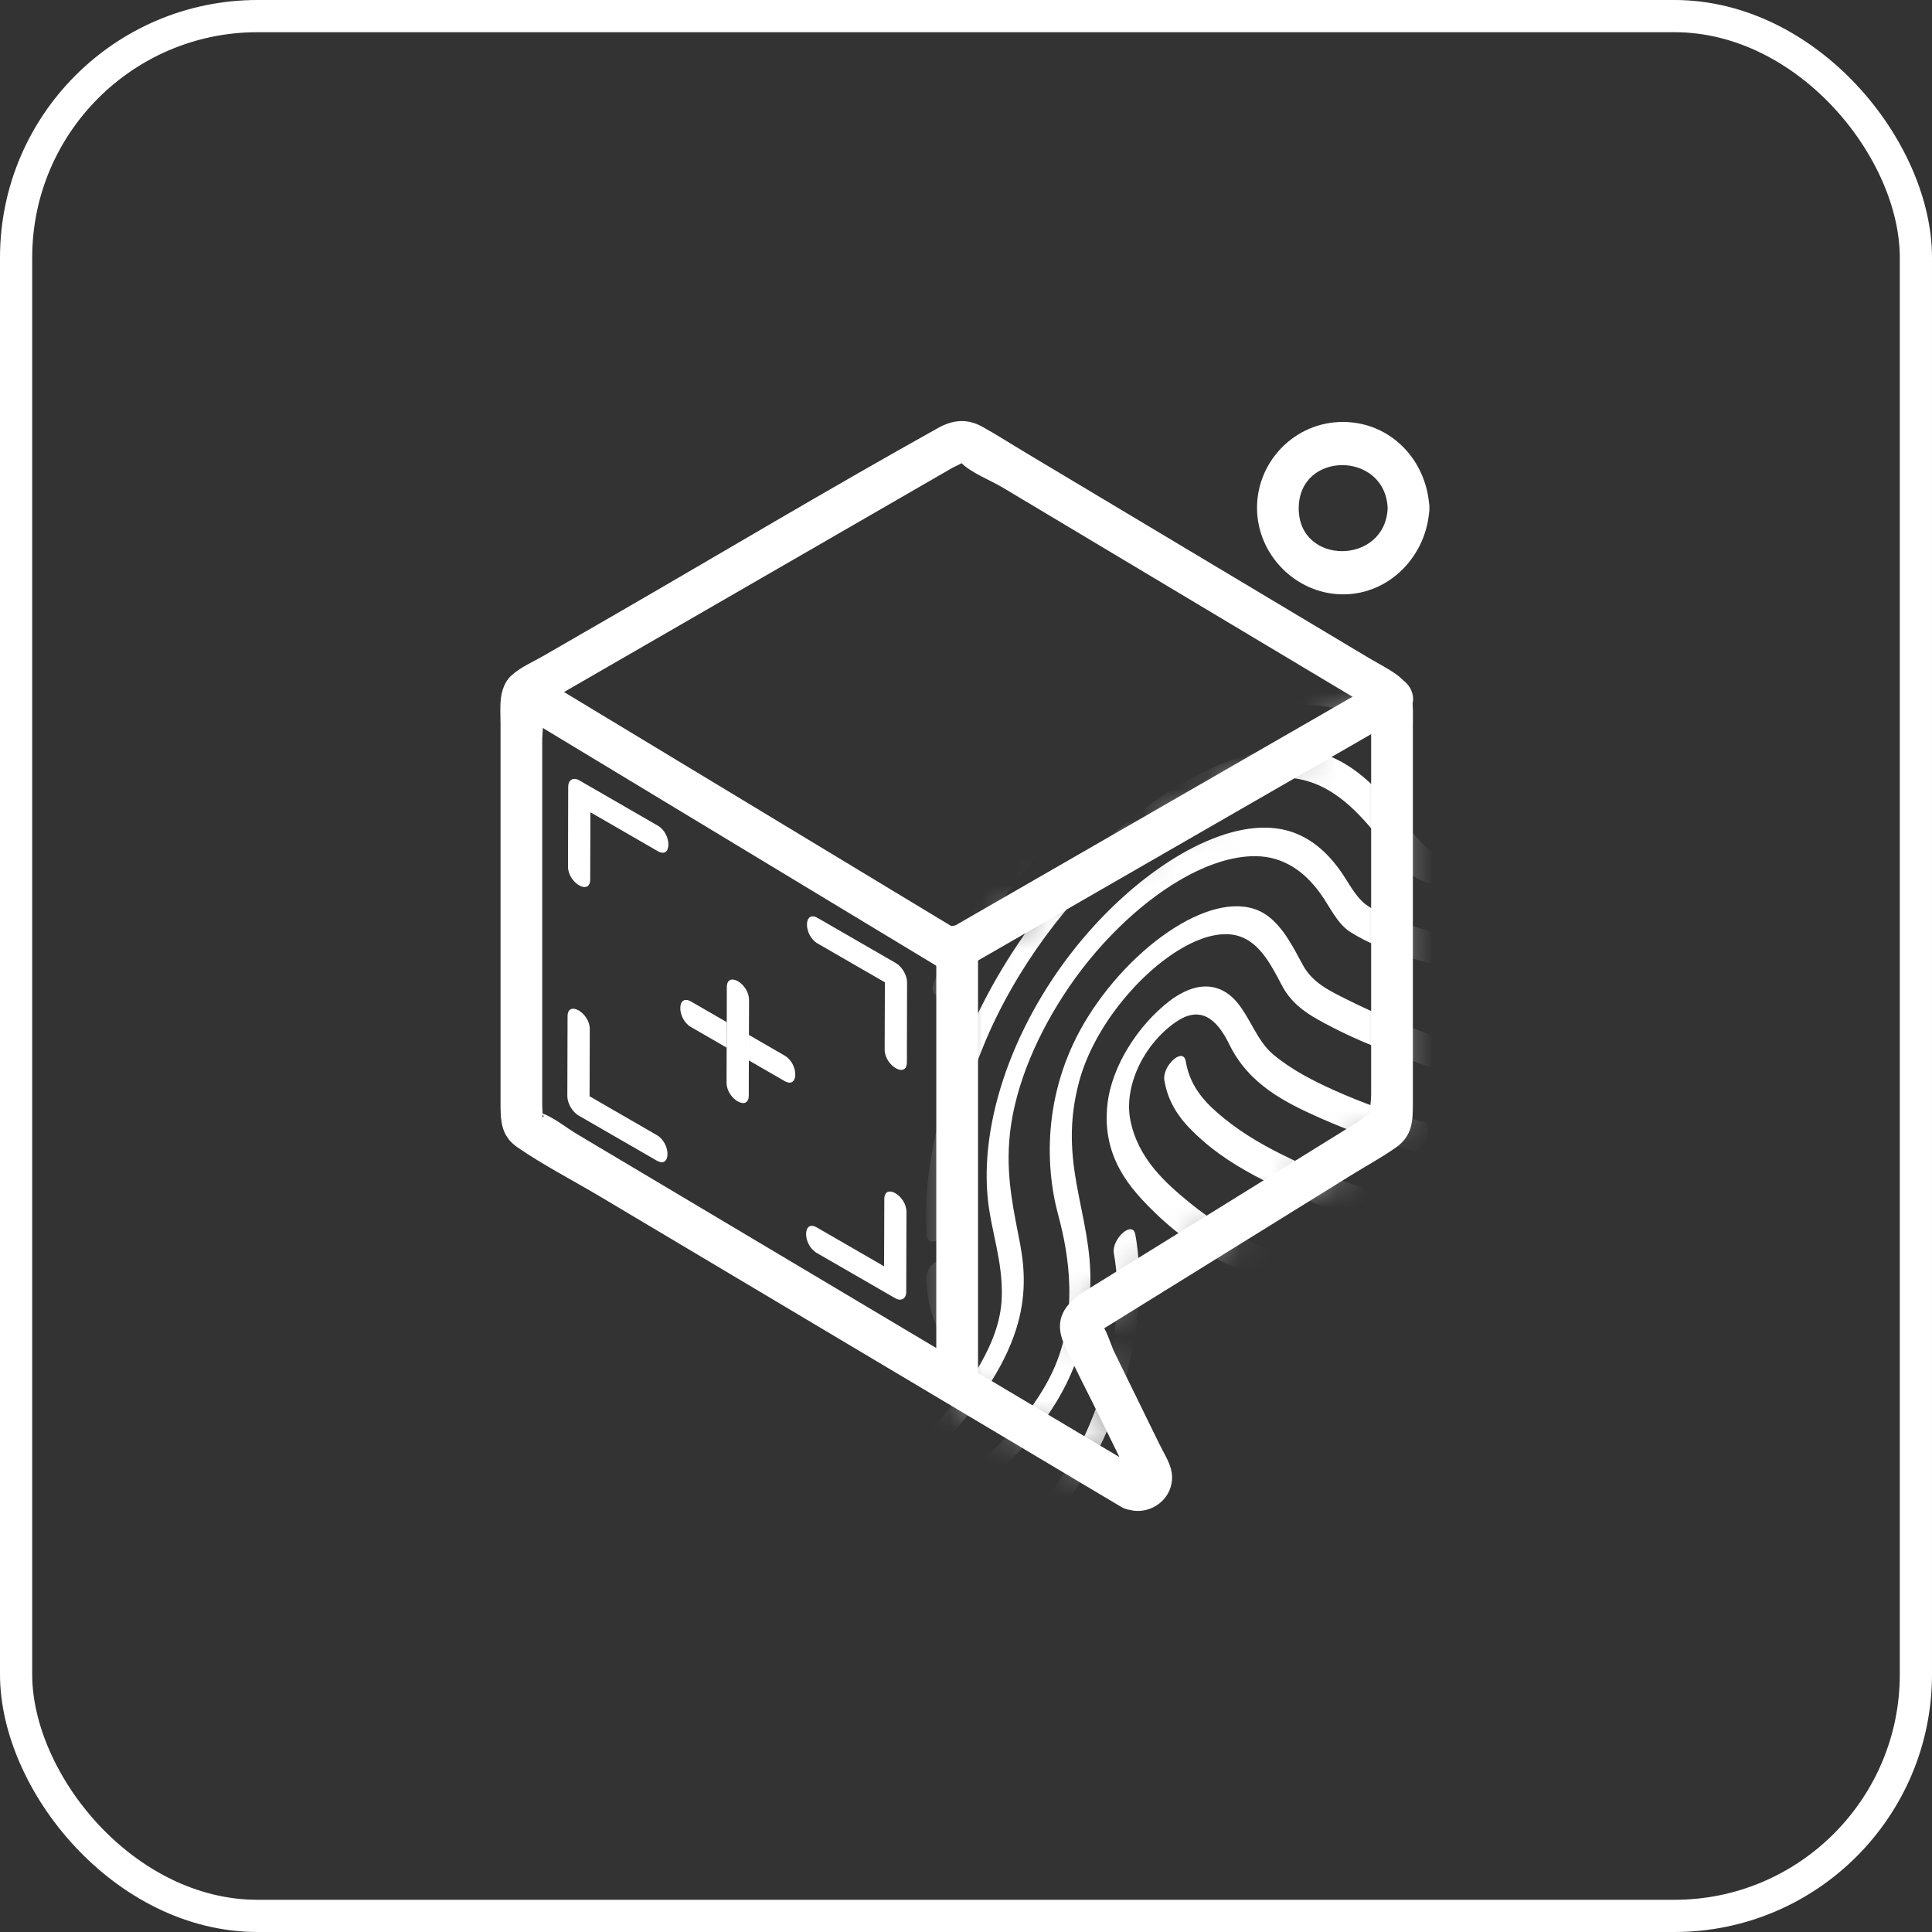
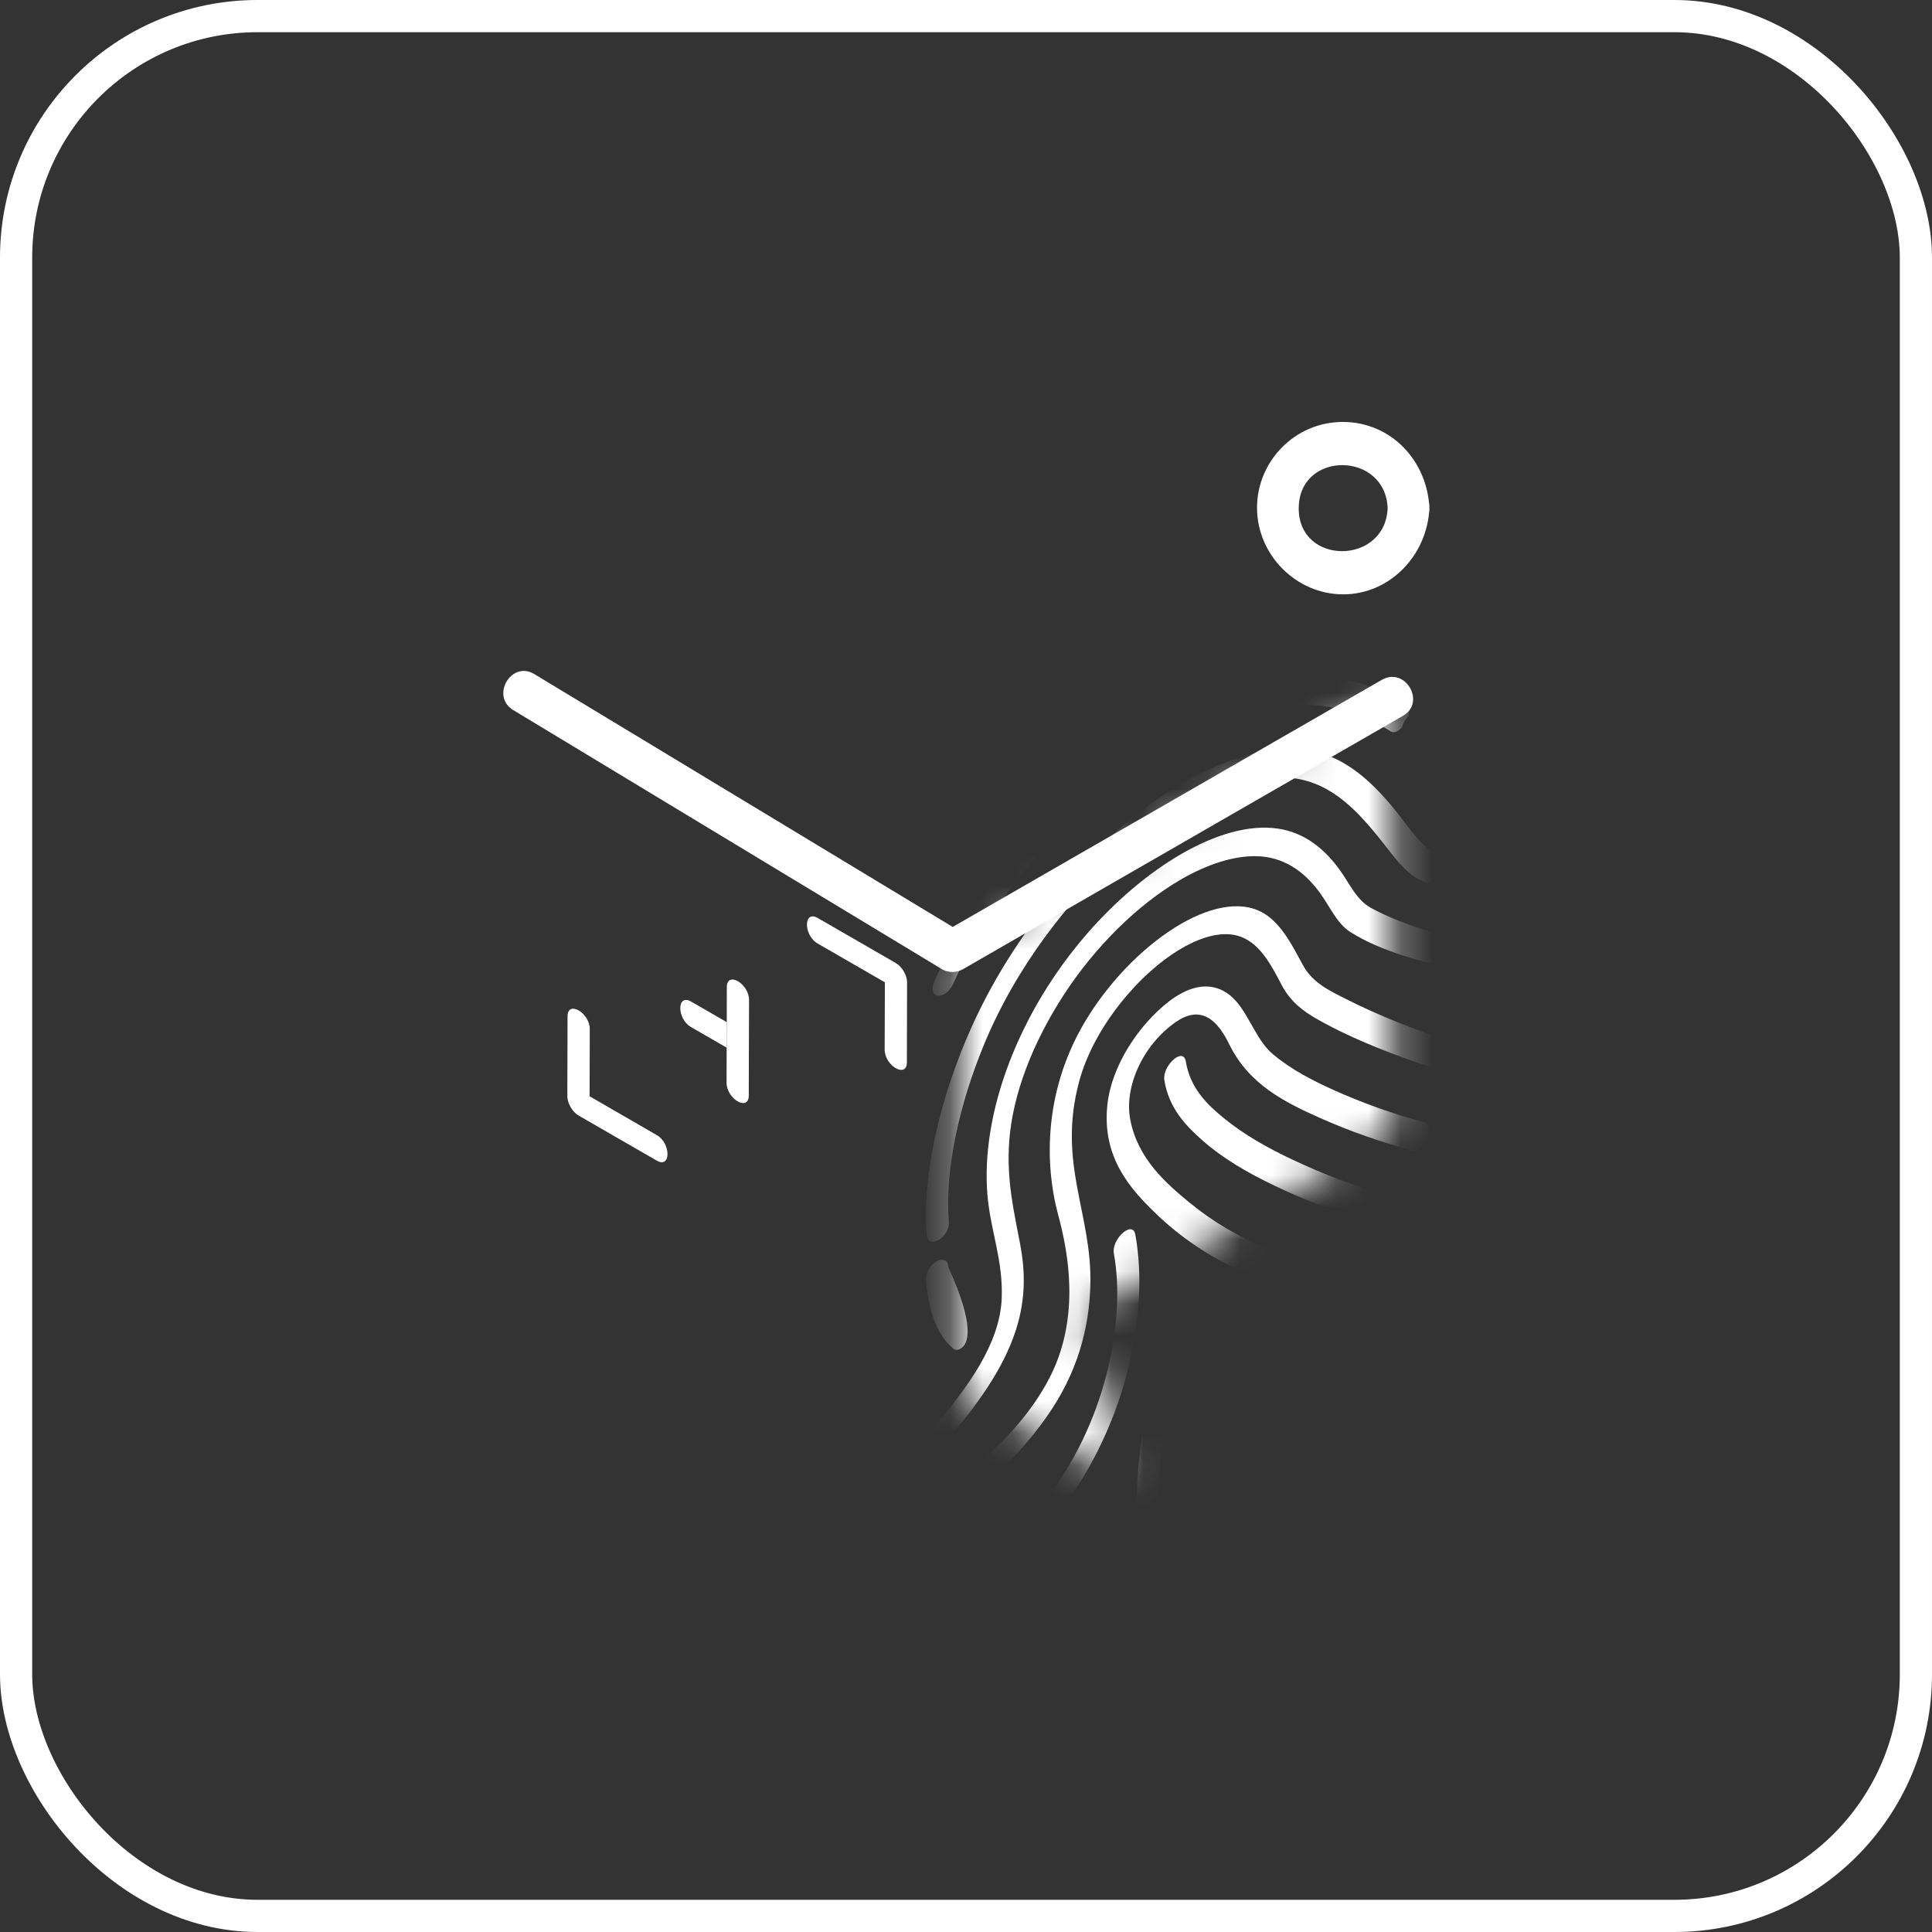
<svg xmlns="http://www.w3.org/2000/svg" width="60" height="60" viewBox="0 0 60 60" fill="none">
  <rect x="0" y="0" width="60" height="60" fill="#333333" stroke="none" />
  <rect x="0.5" y="0.5" width="59" height="59" rx="7.5" stroke="white" />
-   <path d="M35.475 45.675C33.065 44.24 30.655 42.806 28.247 41.37C24.803 39.319 21.358 37.268 17.915 35.218C17.58 35.018 17.206 34.707 16.837 34.576C16.518 34.464 17.023 34.629 16.839 34.712C16.864 34.7 16.839 34.365 16.839 34.337V22.952C16.839 22.842 16.936 21.806 16.839 21.746C16.98 21.834 16.519 22.02 16.905 21.845C17.105 21.754 17.295 21.619 17.485 21.51C20.945 19.512 24.405 17.515 27.866 15.517C28.437 15.187 29.009 14.858 29.58 14.527C29.625 14.501 29.939 14.367 29.949 14.313C29.927 14.421 29.649 14.17 29.84 14.364C30.158 14.687 30.751 14.909 31.137 15.14C31.934 15.617 32.731 16.093 33.529 16.57C35.44 17.713 37.349 18.856 39.261 19.998C40.011 20.447 40.76 20.895 41.51 21.343C41.761 21.494 42.012 21.644 42.265 21.794C42.34 21.839 42.572 22.039 42.664 22.032C42.696 22.03 42.659 21.756 42.582 21.948C42.521 22.1 42.582 22.398 42.582 22.561V34.006C42.582 34.169 42.527 34.462 42.582 34.619C42.648 34.806 42.777 34.523 42.646 34.548C42.484 34.578 42.265 34.783 42.125 34.87C41.802 35.071 41.478 35.271 41.156 35.471C40.25 36.032 39.346 36.593 38.44 37.154C36.856 38.136 35.271 39.118 33.688 40.099C33.069 40.483 32.708 40.984 33.048 41.745C33.403 42.538 33.815 43.311 34.197 44.092C34.409 44.522 34.618 44.954 34.83 45.384C34.9 45.526 34.957 45.699 35.047 45.83C35.071 45.862 35.082 45.944 35.113 45.965C35.121 45.971 35.121 45.995 35.13 45.999L35.133 46.006C35.199 46.144 35.261 46.012 35.321 45.611C34.534 45.328 34.196 46.58 34.976 46.859C35.736 47.133 36.546 46.489 36.377 45.67C36.319 45.395 36.13 45.103 36.009 44.854C35.536 43.889 35.064 42.923 34.591 41.958C34.523 41.817 34.311 41.145 34.162 41.083C34.129 41.068 33.929 41.383 34.1 41.37C34.157 41.366 34.253 41.276 34.302 41.245C34.964 40.834 35.626 40.424 36.288 40.014C38.184 38.839 40.081 37.663 41.976 36.488C42.433 36.205 42.917 35.944 43.356 35.633C43.874 35.267 43.878 34.795 43.878 34.241V22.531C43.878 21.957 43.945 21.392 43.428 20.993C43.148 20.777 42.814 20.615 42.511 20.434C40.816 19.421 39.122 18.406 37.427 17.393C35.573 16.284 33.719 15.175 31.867 14.067C31.411 13.795 30.962 13.504 30.497 13.248C30.032 12.993 29.592 13.037 29.141 13.287C25.744 15.179 22.402 17.178 19.034 19.123C18.31 19.541 17.584 19.959 16.86 20.378C16.543 20.562 16.15 20.725 15.881 20.983C15.463 21.383 15.545 21.964 15.545 22.488V34.239C15.545 34.79 15.548 35.271 16.068 35.63C16.886 36.193 17.793 36.657 18.645 37.165C20.467 38.249 22.288 39.335 24.11 40.419C27.482 42.427 30.854 44.435 34.226 46.444C34.424 46.562 34.622 46.679 34.822 46.799C35.54 47.226 36.193 46.107 35.476 45.681L35.475 45.675Z" fill="white" />
  <path d="M15.939 22.052C19.822 24.399 23.706 26.745 27.589 29.093C28.143 29.429 28.698 29.763 29.252 30.098C29.451 30.219 29.707 30.212 29.907 30.098C33.891 27.804 37.876 25.509 41.859 23.216C42.43 22.887 43.001 22.559 43.571 22.23C44.294 21.815 43.642 20.695 42.917 21.112C38.933 23.407 34.948 25.701 30.964 27.994C30.394 28.323 29.822 28.651 29.252 28.98H29.907C26.024 26.633 22.14 24.287 18.257 21.939C17.702 21.603 17.148 21.269 16.593 20.934C15.878 20.501 15.226 21.622 15.939 22.052Z" fill="white" />
-   <path d="M30.373 42.805V29.367C30.373 28.534 29.077 28.531 29.077 29.367V42.805C29.077 43.638 30.373 43.64 30.373 42.805Z" fill="white" />
  <path d="M43.095 15.781C43.02 17.555 40.325 17.569 40.333 15.781C40.341 13.993 43.02 14.006 43.095 15.781C43.13 16.612 44.426 16.617 44.391 15.781C44.329 14.324 43.216 13.111 41.714 13.104C40.213 13.098 39.031 14.331 39.038 15.781C39.044 17.236 40.255 18.458 41.714 18.458C43.173 18.458 44.329 17.233 44.391 15.781C44.426 14.948 43.13 14.949 43.095 15.781Z" fill="white" />
  <mask id="mask0_2285_2937" style="mask-type:luminance" maskUnits="userSpaceOnUse" x="29" y="21" width="15" height="26">
    <path d="M43.237 35.127L33.649 40.828L35.204 46.139L29.763 43.289V29.556L43.237 21.523V35.127Z" fill="white" />
  </mask>
  <g mask="url(#mask0_2285_2937)">
    <path d="M37.128 41.364C37.806 40.972 38.446 41.272 38.882 41.535C39.302 41.787 39.687 42.116 40.02 42.501C40.192 42.699 39.954 43.12 39.711 43.26C39.606 43.321 39.5 43.329 39.426 43.243C39.178 42.957 38.896 42.712 38.596 42.504C38.288 42.291 37.694 41.829 37.151 42.142C37.11 42.166 37.068 42.194 37.028 42.228C36.434 42.715 36.238 43.959 36.139 44.574C36.053 45.112 36.002 45.643 35.993 46.147C35.989 46.405 35.814 46.634 35.642 46.732C35.47 46.831 35.3 46.802 35.304 46.544C35.326 45.25 35.525 42.706 36.855 41.56C36.947 41.481 37.038 41.417 37.129 41.364H37.128Z" fill="white" />
    <path d="M34.966 38.219C35.099 38.142 35.225 38.156 35.258 38.337C35.713 40.835 34.942 44.446 32.737 47.164C32.679 47.237 32.621 47.286 32.566 47.318C32.262 47.495 32.06 47.085 32.386 46.682C34.328 44.287 34.976 41.032 34.593 38.932C34.543 38.66 34.764 38.336 34.964 38.221L34.966 38.219Z" fill="white" />
    <path d="M36.537 32.838C36.671 32.761 36.794 32.775 36.825 32.959C36.962 33.798 37.493 34.305 37.997 34.717C38.646 35.25 39.378 35.654 40.131 36.01C41.073 36.455 42.058 36.837 43.085 37.113C43.378 37.192 43.195 37.81 42.92 37.969C42.862 38.003 42.801 38.016 42.739 37.999C41.637 37.702 40.577 37.3 39.569 36.816C38.772 36.434 37.999 35.996 37.329 35.404C36.825 34.958 36.303 34.417 36.161 33.554C36.116 33.279 36.338 32.954 36.538 32.839L36.537 32.838Z" fill="white" />
    <path d="M36.673 28.694C37.684 28.111 38.675 27.941 39.357 28.435C39.848 28.793 40.144 29.383 40.459 29.965C40.758 30.52 41.282 30.763 41.786 31.018C42.846 31.557 43.97 31.985 45.111 32.368C45.387 32.46 45.137 33.008 44.85 33.174C44.775 33.218 44.697 33.235 44.626 33.21C43.352 32.783 42.085 32.315 40.931 31.665C40.467 31.404 40.074 31.108 39.8 30.584C39.494 30 39.183 29.399 38.638 29.136C38.115 28.882 37.422 29.032 36.71 29.444C35.37 30.218 33.964 31.915 33.515 33.584C32.828 36.133 33.916 37.681 33.862 39.894C33.83 41.247 33.462 42.641 32.507 43.997C31.987 44.735 31.354 45.437 30.722 45.962C30.693 45.985 30.665 46.004 30.639 46.02C30.267 46.235 30.132 45.639 30.536 45.302C31.332 44.64 32.196 43.651 32.686 42.603C33.507 40.844 33.199 38.971 32.864 37.735C32.423 36.101 32.419 33.767 33.787 31.578C34.55 30.358 35.621 29.302 36.673 28.695V28.694Z" fill="white" />
-     <path d="M29.08 39.176C29.252 39.077 29.434 39.1 29.448 39.345C29.491 40.034 29.693 40.709 30.089 41.039C30.3 41.217 30.072 41.745 29.827 41.887C29.75 41.931 29.671 41.937 29.603 41.882C29.082 41.446 28.816 40.651 28.759 39.743C28.743 39.496 28.908 39.275 29.08 39.176Z" fill="white" />
+     <path d="M29.08 39.176C29.252 39.077 29.434 39.1 29.448 39.345C30.3 41.217 30.072 41.745 29.827 41.887C29.75 41.931 29.671 41.937 29.603 41.882C29.082 41.446 28.816 40.651 28.759 39.743C28.743 39.496 28.908 39.275 29.08 39.176Z" fill="white" />
    <path d="M36.689 26.52C37.743 25.912 38.794 25.602 39.683 25.733C40.499 25.851 41.126 26.347 41.608 27.018C41.918 27.449 42.126 27.947 42.569 28.191C43.488 28.694 44.544 28.981 45.583 29.248C45.878 29.323 45.694 29.942 45.418 30.101C45.36 30.135 45.299 30.148 45.237 30.133C44.105 29.841 42.916 29.559 41.947 28.952C41.517 28.684 41.303 28.154 40.99 27.727C40.502 27.058 39.856 26.597 38.992 26.589C38.281 26.583 37.484 26.847 36.681 27.309C35.353 28.076 34.009 29.389 33.018 30.925C32.084 32.371 31.448 33.97 31.342 35.447C31.255 36.654 31.491 37.63 31.683 38.646C31.828 39.422 31.873 40.285 31.556 41.285C31.153 42.556 30.273 43.719 29.426 44.708C29.37 44.773 29.316 44.819 29.264 44.849C28.948 45.032 28.736 44.62 29.076 44.224C30.045 43.093 31.05 41.734 31.109 40.33C31.158 39.148 30.763 38.226 30.668 37.135C30.443 34.55 31.658 31.4 33.785 28.968C34.666 27.96 35.681 27.102 36.691 26.519L36.689 26.52Z" fill="white" />
    <path d="M36.761 24.297C37.955 23.608 39.143 23.227 40.21 23.258C41.547 23.297 42.505 24.153 43.304 25.129C43.602 25.493 43.87 25.91 44.206 26.224C44.422 26.426 44.706 26.631 45.047 26.589C45.126 26.58 45.201 26.555 45.284 26.511C45.35 26.453 45.387 26.424 45.422 26.404C45.76 26.208 45.873 26.786 45.495 27.15C45.417 27.225 45.338 27.284 45.256 27.33C44.891 27.541 44.51 27.487 44.251 27.392C43.757 27.212 43.424 26.777 43.093 26.355C42.352 25.41 41.568 24.449 40.386 24.204C39.337 23.985 38.018 24.367 36.721 25.116C36.137 25.453 35.558 25.865 35.01 26.33C33.206 27.86 31.534 30.07 30.55 32.462C29.781 34.334 29.343 36.325 29.466 37.943C29.484 38.187 29.322 38.407 29.15 38.506C28.977 38.604 28.795 38.583 28.777 38.341C28.634 36.464 29.2 34.061 30.171 31.902C31.632 28.65 34.209 25.769 36.763 24.295L36.761 24.297Z" fill="white" />
    <path d="M36.257 22.385C36.453 22.272 36.65 22.164 36.846 22.065C39.467 20.725 41.88 20.689 43.667 21.866C43.773 21.936 43.782 22.084 43.737 22.24C43.647 22.335 43.571 22.469 43.533 22.599C43.495 22.64 43.452 22.676 43.41 22.701C43.333 22.746 43.252 22.755 43.181 22.71C42.194 22.058 41.004 21.754 39.645 21.939C38.565 22.088 37.403 22.517 36.242 23.187C35.081 23.857 33.985 24.719 32.934 25.79C31.694 27.053 30.342 28.86 29.618 30.523C29.544 30.693 29.438 30.807 29.333 30.868C29.089 31.009 28.849 30.864 29.022 30.468C29.342 29.732 29.77 29 30.208 28.321C31.891 25.714 34.068 23.652 36.259 22.387L36.257 22.385Z" fill="white" />
    <path d="M36.181 20.195C36.276 20.141 36.369 20.088 36.463 20.035C38.363 18.975 40.116 18.515 41.837 18.428C42.188 18.41 41.971 19.076 41.644 19.264C41.595 19.292 41.543 19.309 41.49 19.313C39.934 19.391 38.339 19.805 36.624 20.739C36.472 20.822 36.321 20.907 36.168 20.995C35.085 21.62 33.975 22.395 32.956 23.399C32.545 23.803 32.058 24.318 31.751 24.871C31.681 24.998 31.601 25.08 31.523 25.125C31.264 25.275 31.03 25.012 31.263 24.592C31.613 23.963 32.134 23.391 32.599 22.913C33.717 21.764 34.977 20.888 36.181 20.194V20.195Z" fill="white" />
    <path d="M36.627 30.883C37.391 30.441 38.013 30.631 38.431 31.144C38.843 31.649 39.049 32.339 39.542 32.748C40.112 33.225 40.775 33.563 41.447 33.865C42.335 34.261 43.261 34.596 44.221 34.847C44.515 34.923 44.333 35.543 44.057 35.701C43.998 35.734 43.937 35.747 43.875 35.731C42.882 35.471 41.922 35.131 41.003 34.723C39.897 34.233 38.785 33.673 38.182 32.444C37.894 31.857 37.434 31.203 36.641 31.661C36.601 31.684 36.559 31.71 36.516 31.74C35.485 32.457 34.905 33.761 35.102 34.774C35.335 35.984 36.207 36.745 36.945 37.351C38.369 38.52 40.093 39.199 41.977 39.498C42.289 39.549 42.099 40.177 41.809 40.345C41.753 40.378 41.692 40.393 41.631 40.383C39.438 40.033 37.443 39.188 35.884 37.676C35.118 36.934 34.208 35.95 34.393 34.29C34.528 33.089 35.361 31.83 36.305 31.099C36.415 31.013 36.524 30.941 36.629 30.88L36.627 30.883Z" fill="white" />
  </g>
  <path d="M22.918 30.474C23.09 30.574 23.263 30.801 23.262 31.056C23.262 31.418 23.259 31.78 23.259 32.142C23.259 32.406 23.258 32.669 23.256 32.933C23.256 33.295 23.254 33.657 23.254 34.019C23.254 34.274 23.08 34.303 22.908 34.203C22.735 34.103 22.563 33.877 22.564 33.621C22.564 33.26 22.567 32.897 22.567 32.536C22.567 32.271 22.568 32.008 22.57 31.744C22.57 31.383 22.572 31.02 22.572 30.658C22.572 30.403 22.746 30.375 22.918 30.474Z" fill="white" />
-   <path d="M24.366 32.781C24.811 33.037 24.807 33.829 24.364 33.572C23.995 33.358 23.625 33.146 23.255 32.932C23.255 32.668 23.256 32.405 23.258 32.141C23.627 32.354 23.996 32.567 24.366 32.781Z" fill="white" />
  <path d="M21.459 31.896C21.015 31.639 21.017 30.848 21.462 31.104C21.831 31.318 22.2 31.53 22.571 31.744C22.571 32.008 22.57 32.272 22.568 32.536C22.199 32.322 21.83 32.11 21.459 31.896Z" fill="white" />
-   <path d="M27.808 37.057C27.98 37.157 28.152 37.384 28.151 37.639C28.148 38.466 28.146 39.294 28.144 40.12C28.144 40.334 27.985 40.425 27.799 40.316C26.988 39.848 26.177 39.379 25.365 38.911C24.921 38.655 24.925 37.863 25.368 38.12C26.064 38.521 26.761 38.924 27.456 39.326C27.459 38.631 27.46 37.936 27.463 37.241C27.463 36.986 27.637 36.958 27.809 37.057H27.808Z" fill="white" />
  <path d="M17.973 31.38C18.145 31.48 18.317 31.707 18.316 31.962C18.314 32.656 18.312 33.352 18.31 34.046C19.007 34.448 19.702 34.851 20.398 35.252C20.843 35.509 20.839 36.301 20.396 36.044C19.584 35.576 18.773 35.107 17.962 34.64C17.776 34.532 17.619 34.26 17.619 34.045C17.622 33.218 17.624 32.391 17.626 31.564C17.626 31.309 17.799 31.28 17.971 31.38H17.973Z" fill="white" />
  <path d="M27.827 29.913C28.014 30.021 28.172 30.294 28.17 30.509C28.168 31.336 28.165 32.163 28.164 32.989C28.164 33.244 27.99 33.273 27.818 33.173C27.645 33.073 27.473 32.847 27.474 32.591C27.477 31.897 27.478 31.201 27.481 30.507C26.785 30.105 26.088 29.702 25.392 29.301C24.948 29.044 24.952 28.253 25.395 28.509C26.206 28.977 27.017 29.446 27.828 29.913H27.827Z" fill="white" />
-   <path d="M20.427 25.64C20.871 25.897 20.867 26.689 20.424 26.432C19.728 26.03 19.031 25.629 18.336 25.226C18.333 25.92 18.332 26.615 18.329 27.311C18.329 27.566 18.155 27.594 17.983 27.494C17.811 27.395 17.639 27.168 17.64 26.913C17.642 26.086 17.645 25.258 17.646 24.433C17.646 24.218 17.806 24.127 17.991 24.235C18.802 24.704 19.614 25.172 20.424 25.639L20.427 25.64Z" fill="white" />
</svg>